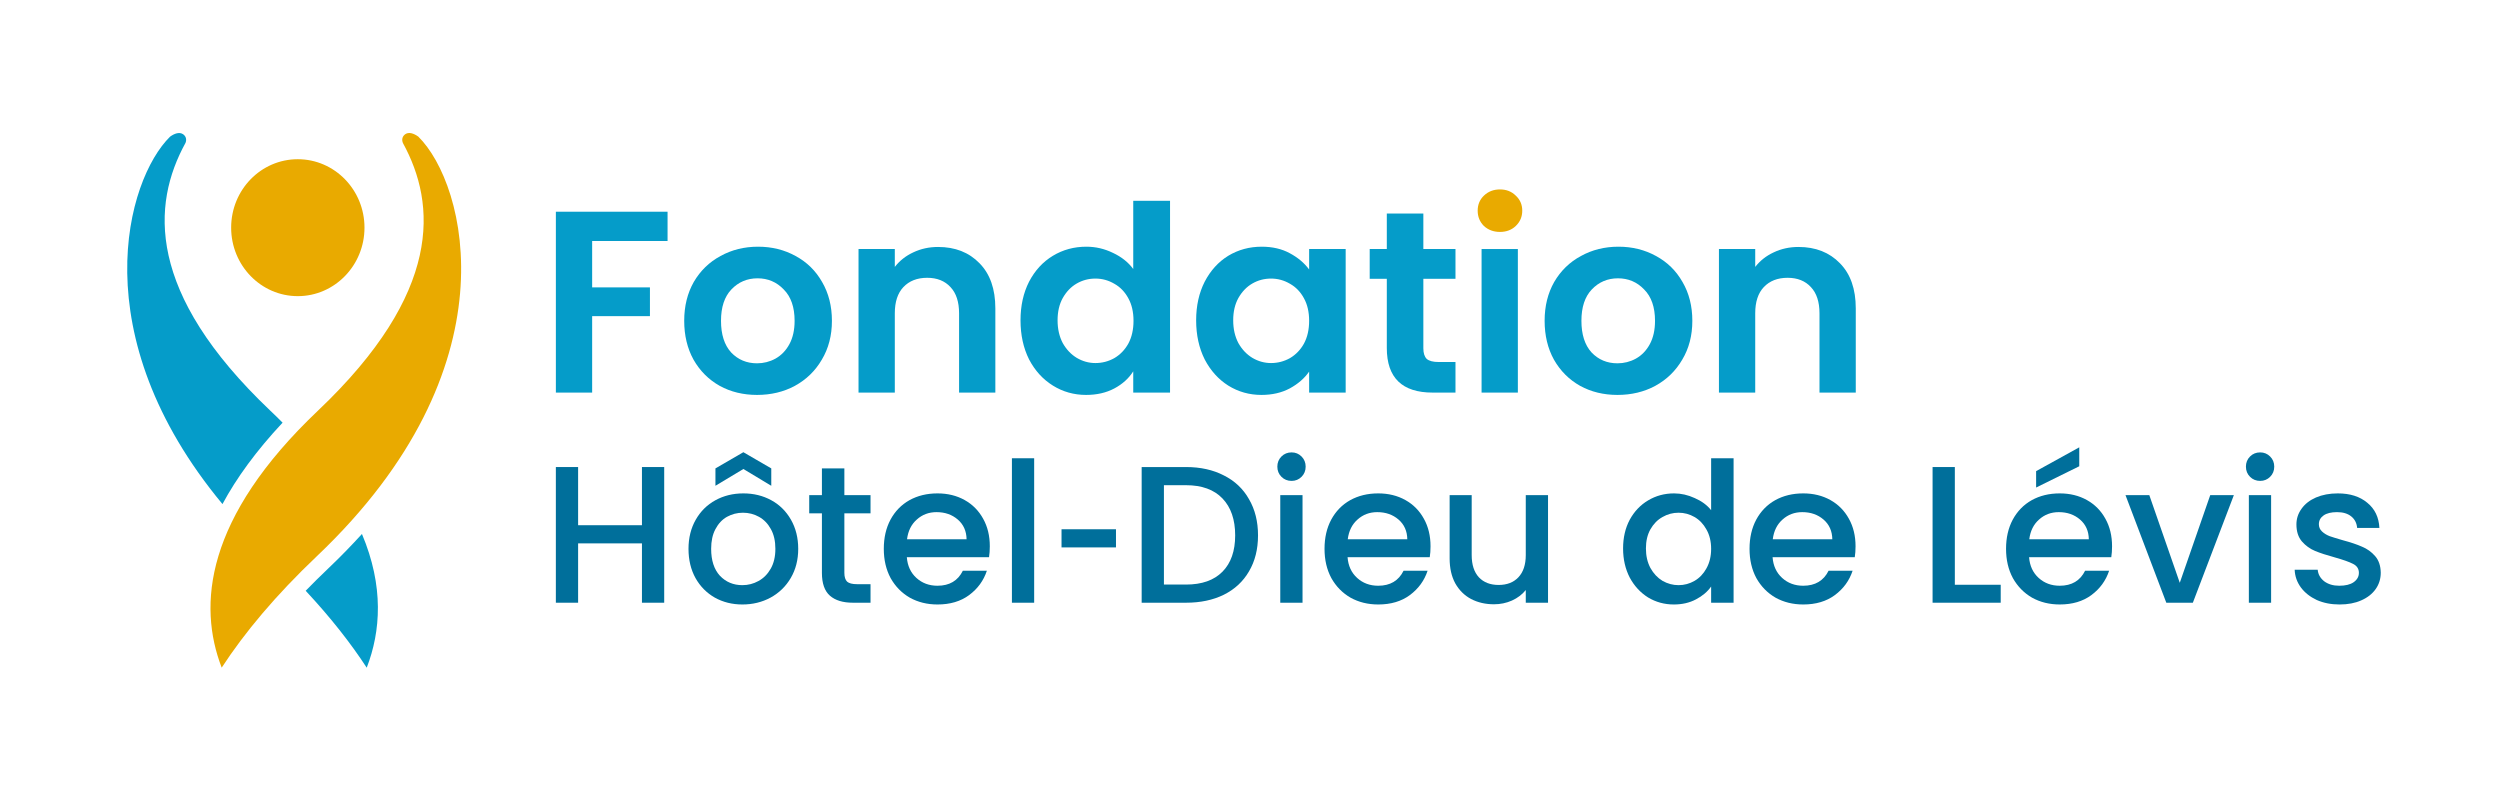
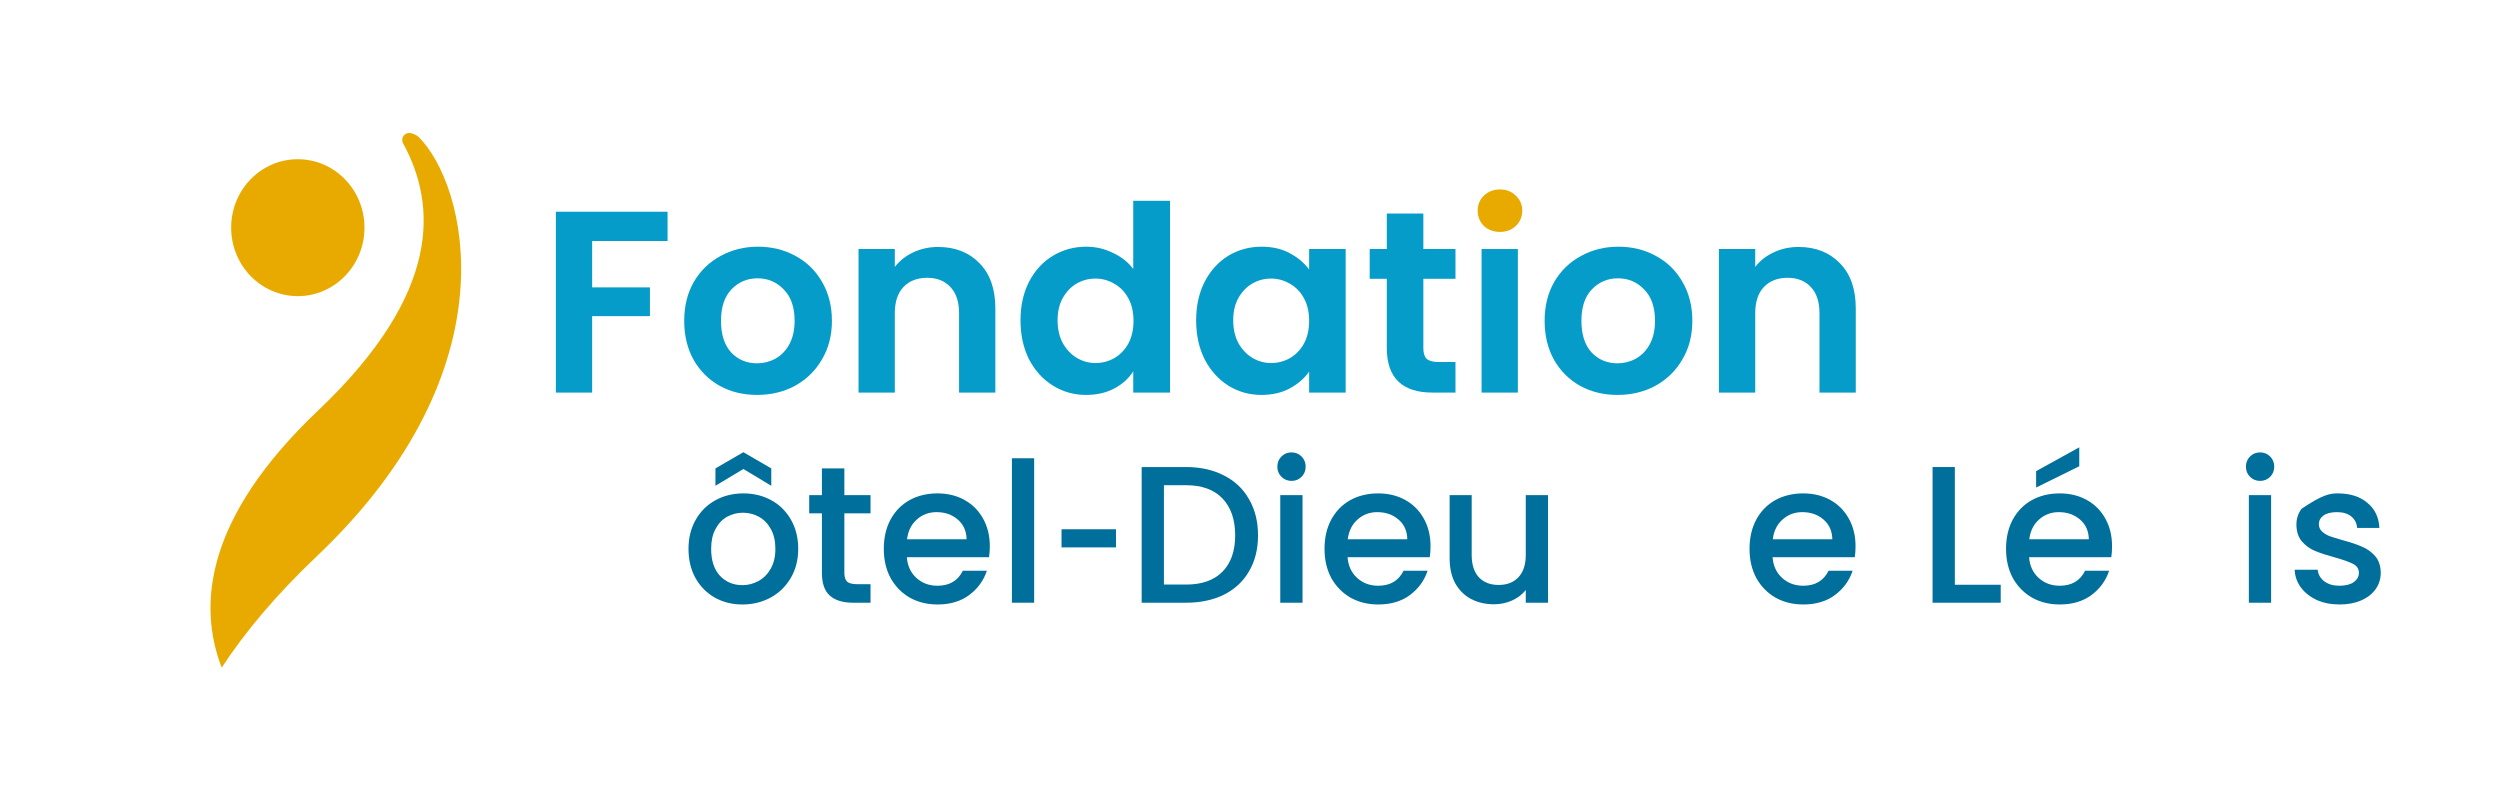
<svg xmlns="http://www.w3.org/2000/svg" width="380" height="121" viewBox="0 0 380 121" fill="none">
-   <path d="M28.188 21.749C28.447 21.112 28.188 20.639 27.81 20.392C27.277 20.039 26.537 20.272 25.848 20.774C19.221 27.307 12.467 50.902 33.816 76.62C35.941 72.667 38.932 68.542 42.953 64.245C42.346 63.637 41.731 63.022 41.08 62.415C22.175 44.459 23.071 31.064 28.18 21.749H28.188ZM55.016 81.165C53.431 82.905 51.736 84.652 49.899 86.4C48.685 87.547 47.559 88.68 46.463 89.797C50.232 93.84 53.298 97.74 55.742 101.49C57.882 95.947 58.37 89.122 55.016 81.165Z" fill="#059CC9" />
  <path d="M55.402 34.604C55.402 40.349 50.855 45.014 45.265 45.014C39.674 45.014 35.135 40.356 35.135 34.604C35.135 28.851 39.667 24.201 45.265 24.201C50.863 24.201 55.402 28.859 55.402 34.604Z" fill="#E9AA00" />
  <path d="M63.583 20.766C62.895 20.271 62.154 20.031 61.621 20.384C61.243 20.639 60.984 21.111 61.243 21.741C66.353 31.056 67.256 44.451 48.344 62.406C31.172 78.712 30.032 91.972 33.697 101.482C37.185 96.134 41.909 90.479 48.174 84.531C78.341 55.889 70.885 27.966 63.583 20.766Z" fill="#E9AA00" />
  <path d="M273.372 37.538C275.971 37.538 278.072 38.365 279.674 40.019C281.276 41.647 282.077 43.932 282.077 46.873V59.674H276.562V47.621C276.562 45.888 276.129 44.562 275.262 43.643C274.396 42.697 273.214 42.225 271.717 42.225C270.194 42.225 268.986 42.697 268.094 43.643C267.227 44.562 266.794 45.888 266.794 47.621V59.674H261.279V37.853H266.794V40.571C267.529 39.625 268.461 38.89 269.59 38.365C270.746 37.813 272.006 37.538 273.372 37.538Z" fill="#059CC9" />
  <path d="M245.851 60.029C243.751 60.029 241.86 59.569 240.179 58.65C238.499 57.705 237.173 56.379 236.201 54.672C235.256 52.965 234.783 50.995 234.783 48.763C234.783 46.531 235.269 44.562 236.241 42.855C237.238 41.148 238.591 39.835 240.298 38.916C242.004 37.971 243.908 37.498 246.009 37.498C248.11 37.498 250.014 37.971 251.72 38.916C253.427 39.835 254.766 41.148 255.738 42.855C256.736 44.562 257.235 46.531 257.235 48.763C257.235 50.995 256.723 52.965 255.699 54.672C254.701 56.379 253.335 57.705 251.602 58.65C249.895 59.569 247.978 60.029 245.851 60.029ZM245.851 55.223C246.849 55.223 247.782 54.987 248.648 54.514C249.541 54.015 250.25 53.28 250.775 52.308C251.3 51.337 251.563 50.155 251.563 48.763C251.563 46.689 251.011 45.1 249.909 43.997C248.832 42.868 247.506 42.304 245.93 42.304C244.355 42.304 243.029 42.868 241.952 43.997C240.902 45.1 240.376 46.689 240.376 48.763C240.376 50.838 240.888 52.44 241.913 53.569C242.963 54.672 244.276 55.223 245.851 55.223Z" fill="#059CC9" />
  <path d="M230.714 37.853V59.674H225.199V37.853H230.714Z" fill="#059CC9" />
  <path d="M216.349 42.382V52.939C216.349 53.674 216.519 54.212 216.861 54.553C217.228 54.869 217.832 55.026 218.673 55.026H221.233V59.674H217.767C213.119 59.674 210.795 57.416 210.795 52.899V42.382H208.195V37.853H210.795V32.456H216.349V37.853H221.233V42.382H216.349Z" fill="#059CC9" />
  <path d="M181.814 48.685C181.814 46.479 182.248 44.523 183.114 42.816C184.007 41.109 185.202 39.796 186.699 38.877C188.222 37.958 189.915 37.498 191.78 37.498C193.408 37.498 194.826 37.826 196.034 38.483C197.268 39.139 198.253 39.967 198.988 40.964V37.853H204.542V59.674H198.988V56.484C198.279 57.508 197.294 58.361 196.034 59.044C194.8 59.7 193.368 60.029 191.74 60.029C189.902 60.029 188.222 59.556 186.699 58.611C185.202 57.665 184.007 56.339 183.114 54.632C182.248 52.899 181.814 50.917 181.814 48.685ZM198.988 48.763C198.988 47.424 198.725 46.282 198.2 45.337C197.675 44.365 196.966 43.63 196.073 43.131C195.18 42.606 194.222 42.343 193.198 42.343C192.174 42.343 191.228 42.592 190.362 43.091C189.495 43.59 188.786 44.326 188.235 45.297C187.71 46.242 187.447 47.372 187.447 48.685C187.447 49.998 187.71 51.153 188.235 52.151C188.786 53.122 189.495 53.871 190.362 54.396C191.255 54.921 192.2 55.184 193.198 55.184C194.222 55.184 195.18 54.934 196.073 54.435C196.966 53.91 197.675 53.175 198.2 52.23C198.725 51.258 198.988 50.103 198.988 48.763Z" fill="#059CC9" />
  <path d="M155.119 48.685C155.119 46.479 155.552 44.523 156.419 42.816C157.312 41.109 158.52 39.796 160.043 38.877C161.566 37.958 163.259 37.498 165.124 37.498C166.542 37.498 167.894 37.813 169.181 38.444C170.468 39.047 171.492 39.861 172.253 40.886V30.526H177.846V59.674H172.253V56.444C171.571 57.521 170.612 58.387 169.378 59.044C168.144 59.7 166.713 60.029 165.084 60.029C163.246 60.029 161.566 59.556 160.043 58.611C158.52 57.665 157.312 56.339 156.419 54.632C155.552 52.899 155.119 50.917 155.119 48.685ZM172.293 48.763C172.293 47.424 172.03 46.282 171.505 45.337C170.98 44.365 170.271 43.63 169.378 43.131C168.485 42.606 167.527 42.343 166.502 42.343C165.478 42.343 164.533 42.593 163.667 43.091C162.8 43.59 162.091 44.326 161.54 45.297C161.014 46.242 160.752 47.372 160.752 48.685C160.752 49.998 161.014 51.153 161.54 52.151C162.091 53.122 162.8 53.871 163.667 54.396C164.559 54.921 165.505 55.184 166.502 55.184C167.527 55.184 168.485 54.934 169.378 54.435C170.271 53.91 170.98 53.175 171.505 52.23C172.03 51.258 172.293 50.103 172.293 48.763Z" fill="#059CC9" />
  <path d="M142.588 37.538C145.188 37.538 147.289 38.365 148.891 40.019C150.492 41.647 151.293 43.932 151.293 46.873V59.674H145.779V47.621C145.779 45.888 145.346 44.562 144.479 43.643C143.613 42.697 142.431 42.225 140.934 42.225C139.411 42.225 138.203 42.697 137.31 43.643C136.444 44.562 136.011 45.888 136.011 47.621V59.674H130.496V37.853H136.011V40.571C136.746 39.625 137.678 38.89 138.807 38.365C139.963 37.813 141.223 37.538 142.588 37.538Z" fill="#059CC9" />
  <path d="M115.068 60.029C112.968 60.029 111.077 59.569 109.396 58.65C107.716 57.705 106.39 56.379 105.418 54.672C104.473 52.965 104 50.995 104 48.763C104 46.531 104.486 44.562 105.457 42.855C106.455 41.148 107.808 39.835 109.514 38.916C111.221 37.971 113.125 37.498 115.226 37.498C117.327 37.498 119.23 37.971 120.937 38.916C122.644 39.835 123.983 41.148 124.955 42.855C125.953 44.562 126.452 46.531 126.452 48.763C126.452 50.995 125.94 52.965 124.915 54.672C123.918 56.379 122.552 57.705 120.819 58.65C119.112 59.569 117.195 60.029 115.068 60.029ZM115.068 55.223C116.066 55.223 116.998 54.987 117.865 54.514C118.758 54.015 119.467 53.28 119.992 52.308C120.517 51.337 120.78 50.155 120.78 48.763C120.78 46.689 120.228 45.1 119.125 43.997C118.049 42.868 116.723 42.304 115.147 42.304C113.571 42.304 112.245 42.868 111.169 43.997C110.118 45.1 109.593 46.689 109.593 48.763C109.593 50.838 110.105 52.44 111.129 53.569C112.18 54.672 113.493 55.223 115.068 55.223Z" fill="#059CC9" />
  <path d="M101.469 32.181V36.632H90.007V43.682H98.79V48.054H90.007V59.674H84.492V32.181H101.469Z" fill="#059CC9" />
  <path d="M225.553 34.347C226.209 34.951 227.023 35.253 227.995 35.253C228.966 35.253 229.767 34.951 230.398 34.347C231.054 33.717 231.382 32.942 231.382 32.023C231.382 31.104 231.054 30.343 230.398 29.738C229.767 29.108 228.966 28.793 227.995 28.793C227.023 28.793 226.209 29.108 225.553 29.738C224.923 30.343 224.607 31.104 224.607 32.023C224.607 32.942 224.923 33.717 225.553 34.347Z" fill="#E9AA00" />
-   <path d="M355.614 91.881C354.328 91.881 353.171 91.653 352.142 91.198C351.133 90.723 350.332 90.09 349.739 89.299C349.145 88.488 348.829 87.588 348.789 86.599H352.291C352.35 87.291 352.676 87.874 353.27 88.349C353.883 88.804 354.645 89.032 355.555 89.032C356.504 89.032 357.236 88.854 357.751 88.498C358.285 88.122 358.552 87.647 358.552 87.073C358.552 86.46 358.255 86.005 357.662 85.708C357.088 85.412 356.168 85.085 354.902 84.729C353.675 84.393 352.676 84.066 351.905 83.75C351.133 83.433 350.461 82.949 349.887 82.296C349.333 81.643 349.056 80.782 349.056 79.714C349.056 78.844 349.313 78.052 349.828 77.34C350.342 76.608 351.074 76.035 352.024 75.619C352.993 75.204 354.101 74.996 355.347 74.996C357.207 74.996 358.7 75.471 359.828 76.42C360.975 77.35 361.589 78.626 361.668 80.248H358.285C358.225 79.516 357.929 78.933 357.395 78.498C356.86 78.062 356.138 77.845 355.228 77.845C354.338 77.845 353.656 78.013 353.181 78.349C352.706 78.686 352.469 79.131 352.469 79.684C352.469 80.12 352.627 80.486 352.943 80.782C353.26 81.079 353.646 81.317 354.101 81.495C354.556 81.653 355.228 81.861 356.119 82.118C357.306 82.434 358.275 82.761 359.027 83.097C359.798 83.413 360.461 83.888 361.015 84.521C361.569 85.154 361.856 85.995 361.875 87.044C361.875 87.974 361.618 88.804 361.104 89.536C360.589 90.268 359.858 90.842 358.908 91.257C357.978 91.673 356.88 91.881 355.614 91.881Z" fill="#006F9B" />
+   <path d="M355.614 91.881C354.328 91.881 353.171 91.653 352.142 91.198C351.133 90.723 350.332 90.09 349.739 89.299C349.145 88.488 348.829 87.588 348.789 86.599H352.291C352.35 87.291 352.676 87.874 353.27 88.349C353.883 88.804 354.645 89.032 355.555 89.032C356.504 89.032 357.236 88.854 357.751 88.498C358.285 88.122 358.552 87.647 358.552 87.073C358.552 86.46 358.255 86.005 357.662 85.708C357.088 85.412 356.168 85.085 354.902 84.729C353.675 84.393 352.676 84.066 351.905 83.75C351.133 83.433 350.461 82.949 349.887 82.296C349.333 81.643 349.056 80.782 349.056 79.714C349.056 78.844 349.313 78.052 349.828 77.34C352.993 75.204 354.101 74.996 355.347 74.996C357.207 74.996 358.7 75.471 359.828 76.42C360.975 77.35 361.589 78.626 361.668 80.248H358.285C358.225 79.516 357.929 78.933 357.395 78.498C356.86 78.062 356.138 77.845 355.228 77.845C354.338 77.845 353.656 78.013 353.181 78.349C352.706 78.686 352.469 79.131 352.469 79.684C352.469 80.12 352.627 80.486 352.943 80.782C353.26 81.079 353.646 81.317 354.101 81.495C354.556 81.653 355.228 81.861 356.119 82.118C357.306 82.434 358.275 82.761 359.027 83.097C359.798 83.413 360.461 83.888 361.015 84.521C361.569 85.154 361.856 85.995 361.875 87.044C361.875 87.974 361.618 88.804 361.104 89.536C360.589 90.268 359.858 90.842 358.908 91.257C357.978 91.673 356.88 91.881 355.614 91.881Z" fill="#006F9B" />
  <path d="M343.547 73.097C342.934 73.097 342.419 72.889 342.004 72.474C341.589 72.058 341.381 71.544 341.381 70.931C341.381 70.317 341.589 69.803 342.004 69.388C342.419 68.972 342.934 68.764 343.547 68.764C344.141 68.764 344.645 68.972 345.06 69.388C345.476 69.803 345.684 70.317 345.684 70.931C345.684 71.544 345.476 72.058 345.06 72.474C344.645 72.889 344.141 73.097 343.547 73.097ZM345.209 75.263V91.613H341.826V75.263H345.209Z" fill="#006F9B" />
-   <path d="M331.326 88.587L335.955 75.263H339.545L333.314 91.613H329.278L323.076 75.263H326.696L331.326 88.587Z" fill="#006F9B" />
  <path d="M321.033 83.038C321.033 83.651 320.993 84.205 320.914 84.699H308.421C308.52 86.005 309.005 87.054 309.876 87.845C310.746 88.636 311.814 89.032 313.08 89.032C314.9 89.032 316.186 88.27 316.938 86.747H320.588C320.093 88.25 319.193 89.487 317.888 90.456C316.602 91.406 314.999 91.88 313.08 91.88C311.517 91.88 310.113 91.534 308.867 90.842C307.64 90.13 306.671 89.141 305.959 87.874C305.266 86.589 304.92 85.105 304.92 83.423C304.92 81.742 305.256 80.268 305.929 79.002C306.621 77.716 307.581 76.727 308.807 76.035C310.054 75.342 311.478 74.996 313.08 74.996C314.623 74.996 315.998 75.332 317.205 76.005C318.412 76.677 319.351 77.627 320.024 78.854C320.697 80.06 321.033 81.455 321.033 83.038ZM317.502 81.969C317.482 80.723 317.037 79.724 316.166 78.972C315.296 78.221 314.218 77.845 312.932 77.845C311.765 77.845 310.766 78.221 309.935 78.972C309.104 79.704 308.609 80.703 308.451 81.969H317.502ZM316.048 70.871L309.49 74.106V71.613L316.048 67.993V70.871Z" fill="#006F9B" />
  <path d="M297.135 88.883H304.108V91.613H293.752V70.99H297.135V88.883Z" fill="#006F9B" />
  <path d="M282.043 83.038C282.043 83.651 282.003 84.205 281.924 84.699H269.431C269.53 86.005 270.015 87.054 270.885 87.845C271.756 88.636 272.824 89.032 274.09 89.032C275.91 89.032 277.196 88.27 277.948 86.747H281.598C281.103 88.25 280.203 89.487 278.897 90.456C277.611 91.406 276.009 91.881 274.09 91.881C272.527 91.881 271.123 91.534 269.876 90.842C268.65 90.13 267.68 89.141 266.968 87.874C266.276 86.589 265.93 85.105 265.93 83.423C265.93 81.742 266.266 80.268 266.939 79.002C267.631 77.716 268.59 76.727 269.817 76.035C271.063 75.342 272.488 74.996 274.09 74.996C275.633 74.996 277.008 75.332 278.215 76.005C279.422 76.677 280.361 77.627 281.034 78.854C281.706 80.06 282.043 81.455 282.043 83.038ZM278.512 81.969C278.492 80.723 278.047 79.724 277.176 78.972C276.306 78.221 275.228 77.845 273.942 77.845C272.775 77.845 271.775 78.221 270.945 78.972C270.114 79.704 269.619 80.703 269.461 81.969H278.512Z" fill="#006F9B" />
-   <path d="M246.709 83.364C246.709 81.722 247.045 80.268 247.718 79.002C248.41 77.736 249.34 76.757 250.507 76.064C251.694 75.352 253.01 74.996 254.454 74.996C255.522 74.996 256.571 75.233 257.599 75.708C258.648 76.163 259.479 76.776 260.092 77.548V69.655H263.505V91.614H260.092V89.151C259.538 89.942 258.767 90.595 257.777 91.109C256.808 91.623 255.69 91.881 254.424 91.881C253 91.881 251.694 91.525 250.507 90.812C249.34 90.08 248.41 89.071 247.718 87.786C247.045 86.48 246.709 85.006 246.709 83.364ZM260.092 83.424C260.092 82.296 259.855 81.317 259.38 80.486C258.925 79.655 258.321 79.022 257.57 78.587C256.818 78.151 256.007 77.934 255.136 77.934C254.266 77.934 253.455 78.151 252.703 78.587C251.951 79.002 251.338 79.625 250.863 80.456C250.408 81.267 250.181 82.237 250.181 83.364C250.181 84.492 250.408 85.481 250.863 86.332C251.338 87.182 251.951 87.835 252.703 88.29C253.475 88.725 254.286 88.943 255.136 88.943C256.007 88.943 256.818 88.725 257.57 88.29C258.321 87.855 258.925 87.222 259.38 86.391C259.855 85.54 260.092 84.551 260.092 83.424Z" fill="#006F9B" />
  <path d="M235.3 75.263V91.613H231.917V89.685C231.383 90.357 230.68 90.891 229.81 91.287C228.959 91.663 228.049 91.851 227.08 91.851C225.794 91.851 224.637 91.584 223.608 91.05C222.599 90.515 221.798 89.724 221.204 88.676C220.631 87.627 220.344 86.361 220.344 84.877V75.263H223.697V84.373C223.697 85.837 224.063 86.964 224.795 87.756C225.527 88.527 226.526 88.913 227.792 88.913C229.058 88.913 230.057 88.527 230.789 87.756C231.541 86.964 231.917 85.837 231.917 84.373V75.263H235.3Z" fill="#006F9B" />
  <path d="M217.441 83.038C217.441 83.651 217.402 84.205 217.322 84.699H204.83C204.929 86.005 205.413 87.054 206.284 87.845C207.154 88.636 208.222 89.032 209.489 89.032C211.309 89.032 212.594 88.27 213.346 86.747H216.996C216.502 88.25 215.601 89.487 214.296 90.456C213.01 91.406 211.407 91.881 209.489 91.881C207.926 91.881 206.521 91.534 205.275 90.842C204.048 90.13 203.079 89.141 202.367 87.874C201.674 86.589 201.328 85.105 201.328 83.423C201.328 81.742 201.664 80.268 202.337 79.002C203.029 77.716 203.989 76.727 205.215 76.035C206.462 75.342 207.886 74.996 209.489 74.996C211.032 74.996 212.406 75.332 213.613 76.005C214.82 76.677 215.76 77.627 216.432 78.854C217.105 80.06 217.441 81.455 217.441 83.038ZM213.91 81.969C213.89 80.723 213.445 79.724 212.575 78.972C211.704 78.221 210.626 77.845 209.34 77.845C208.173 77.845 207.174 78.221 206.343 78.972C205.512 79.704 205.018 80.703 204.859 81.969H213.91Z" fill="#006F9B" />
  <path d="M196.322 73.097C195.709 73.097 195.195 72.889 194.779 72.474C194.364 72.058 194.156 71.544 194.156 70.931C194.156 70.317 194.364 69.803 194.779 69.388C195.195 68.972 195.709 68.764 196.322 68.764C196.916 68.764 197.42 68.972 197.836 69.388C198.251 69.803 198.459 70.317 198.459 70.931C198.459 71.544 198.251 72.058 197.836 72.474C197.42 72.889 196.916 73.097 196.322 73.097ZM197.984 75.263V91.613H194.601V75.263H197.984Z" fill="#006F9B" />
  <path d="M180.269 70.99C182.465 70.99 184.384 71.415 186.026 72.266C187.688 73.097 188.964 74.303 189.854 75.886C190.764 77.449 191.219 79.279 191.219 81.376C191.219 83.473 190.764 85.293 189.854 86.836C188.964 88.379 187.688 89.566 186.026 90.397C184.384 91.208 182.465 91.613 180.269 91.613H173.533V70.99H180.269ZM180.269 88.854C182.683 88.854 184.532 88.201 185.818 86.895C187.104 85.59 187.747 83.75 187.747 81.376C187.747 78.982 187.104 77.113 185.818 75.767C184.532 74.422 182.683 73.75 180.269 73.75H176.916V88.854H180.269Z" fill="#006F9B" />
  <path d="M169.629 80.447V83.206H161.352V80.447H169.629Z" fill="#006F9B" />
  <path d="M157.193 69.655V91.614H153.811V69.655H157.193Z" fill="#006F9B" />
  <path d="M150.451 83.038C150.451 83.651 150.411 84.205 150.332 84.699H137.839C137.938 86.005 138.423 87.054 139.293 87.845C140.164 88.636 141.232 89.032 142.498 89.032C144.318 89.032 145.604 88.27 146.356 86.747H150.006C149.511 88.25 148.611 89.487 147.305 90.456C146.02 91.406 144.417 91.881 142.498 91.881C140.935 91.881 139.531 91.534 138.285 90.842C137.058 90.13 136.089 89.141 135.376 87.874C134.684 86.589 134.338 85.105 134.338 83.423C134.338 81.742 134.674 80.268 135.347 79.002C136.039 77.716 136.999 76.727 138.225 76.035C139.472 75.342 140.896 74.996 142.498 74.996C144.041 74.996 145.416 75.332 146.623 76.005C147.83 76.677 148.769 77.627 149.442 78.854C150.115 80.06 150.451 81.455 150.451 83.038ZM146.92 81.969C146.9 80.723 146.455 79.724 145.584 78.972C144.714 78.221 143.636 77.845 142.35 77.845C141.183 77.845 140.184 78.221 139.353 78.972C138.522 79.704 138.027 80.703 137.869 81.969H146.92Z" fill="#006F9B" />
  <path d="M128.343 78.023V87.073C128.343 87.687 128.482 88.132 128.759 88.409C129.055 88.666 129.55 88.794 130.242 88.794H132.32V91.613H129.649C128.126 91.613 126.959 91.257 126.147 90.545C125.336 89.833 124.931 88.676 124.931 87.073V78.023H123.002V75.263H124.931V71.198H128.343V75.263H132.32V78.023H128.343Z" fill="#006F9B" />
  <path d="M112.842 91.881C111.299 91.881 109.905 91.534 108.658 90.842C107.412 90.13 106.433 89.141 105.721 87.875C105.008 86.589 104.652 85.105 104.652 83.424C104.652 81.762 105.018 80.288 105.75 79.002C106.482 77.716 107.481 76.727 108.747 76.035C110.013 75.342 111.428 74.996 112.991 74.996C114.554 74.996 115.968 75.342 117.234 76.035C118.5 76.727 119.499 77.716 120.231 79.002C120.963 80.288 121.329 81.762 121.329 83.424C121.329 85.085 120.953 86.559 120.202 87.845C119.45 89.131 118.421 90.13 117.115 90.842C115.83 91.534 114.405 91.881 112.842 91.881ZM112.842 88.943C113.713 88.943 114.524 88.735 115.276 88.32C116.047 87.904 116.67 87.281 117.145 86.45C117.62 85.619 117.857 84.611 117.857 83.424C117.857 82.237 117.63 81.237 117.175 80.426C116.72 79.596 116.116 78.972 115.365 78.557C114.613 78.141 113.802 77.934 112.931 77.934C112.061 77.934 111.25 78.141 110.498 78.557C109.766 78.972 109.183 79.596 108.747 80.426C108.312 81.237 108.095 82.237 108.095 83.424C108.095 85.184 108.54 86.549 109.43 87.519C110.34 88.468 111.477 88.943 112.842 88.943ZM112.991 71.287L108.747 73.839V71.198L112.991 68.735L117.234 71.198V73.839L112.991 71.287Z" fill="#006F9B" />
-   <path d="M100.959 70.99V91.613H97.576V82.593H87.873V91.613H84.49V70.99H87.873V79.833H97.576V70.99H100.959Z" fill="#006F9B" />
</svg>